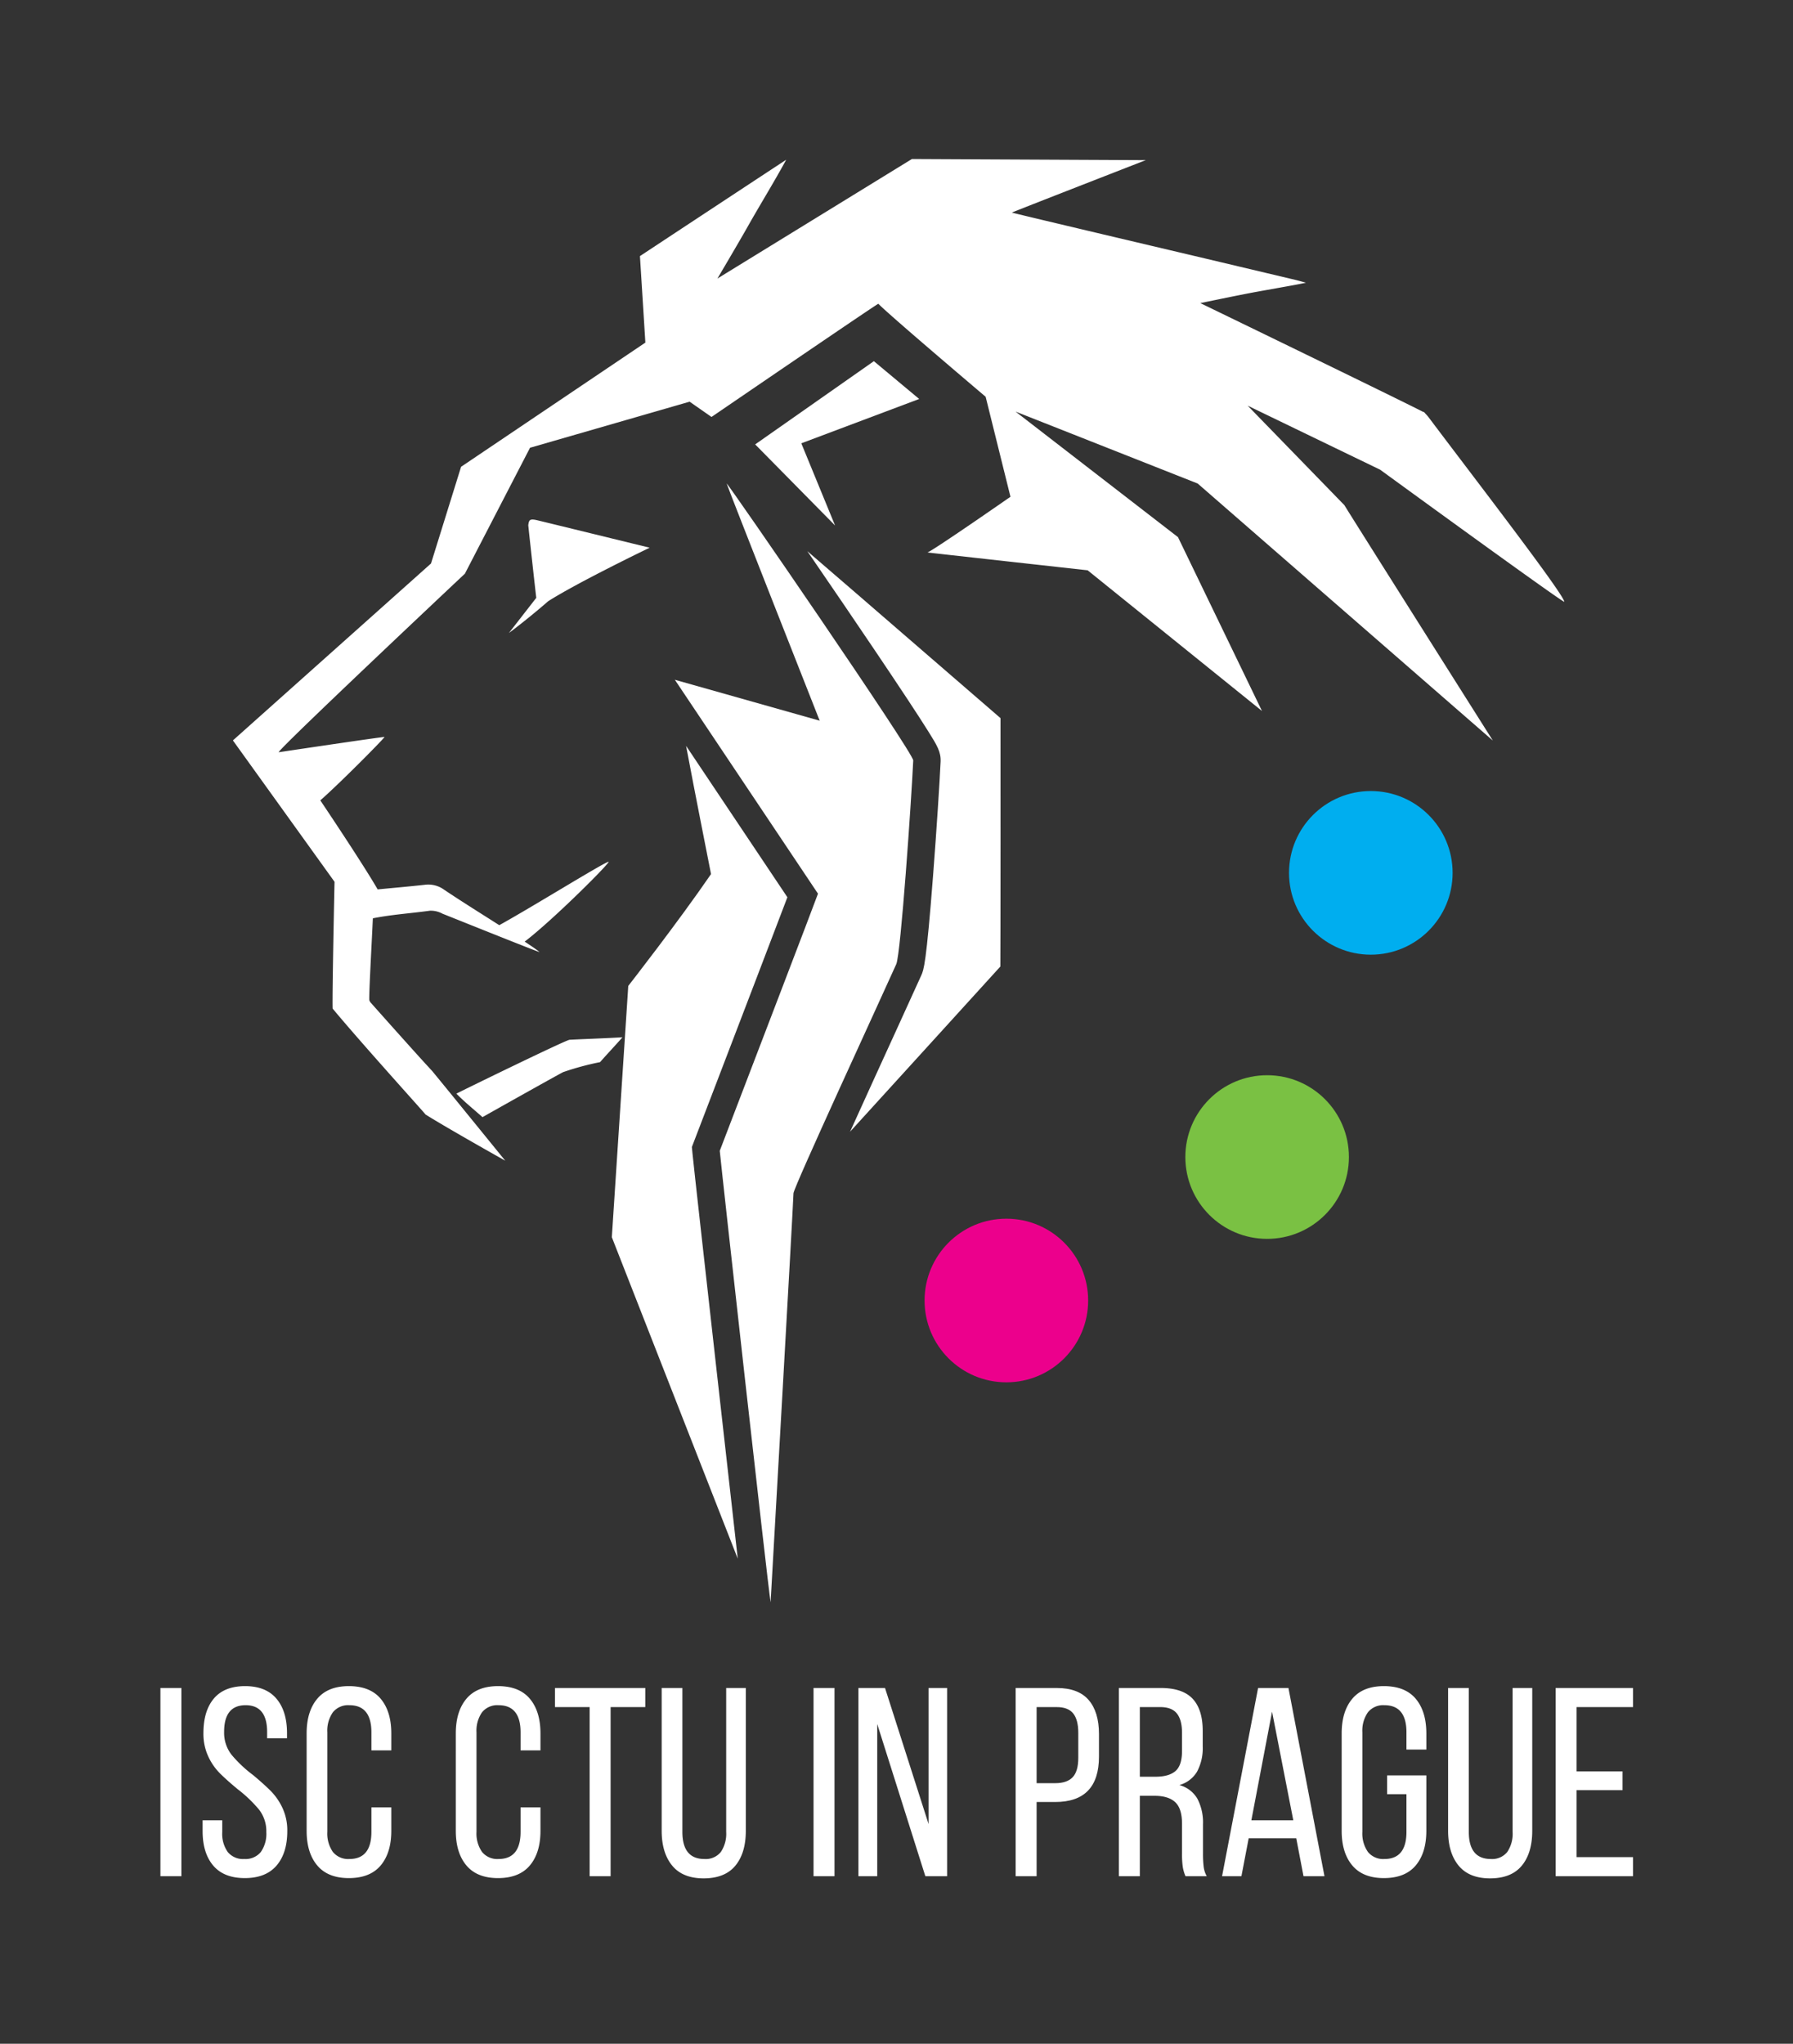
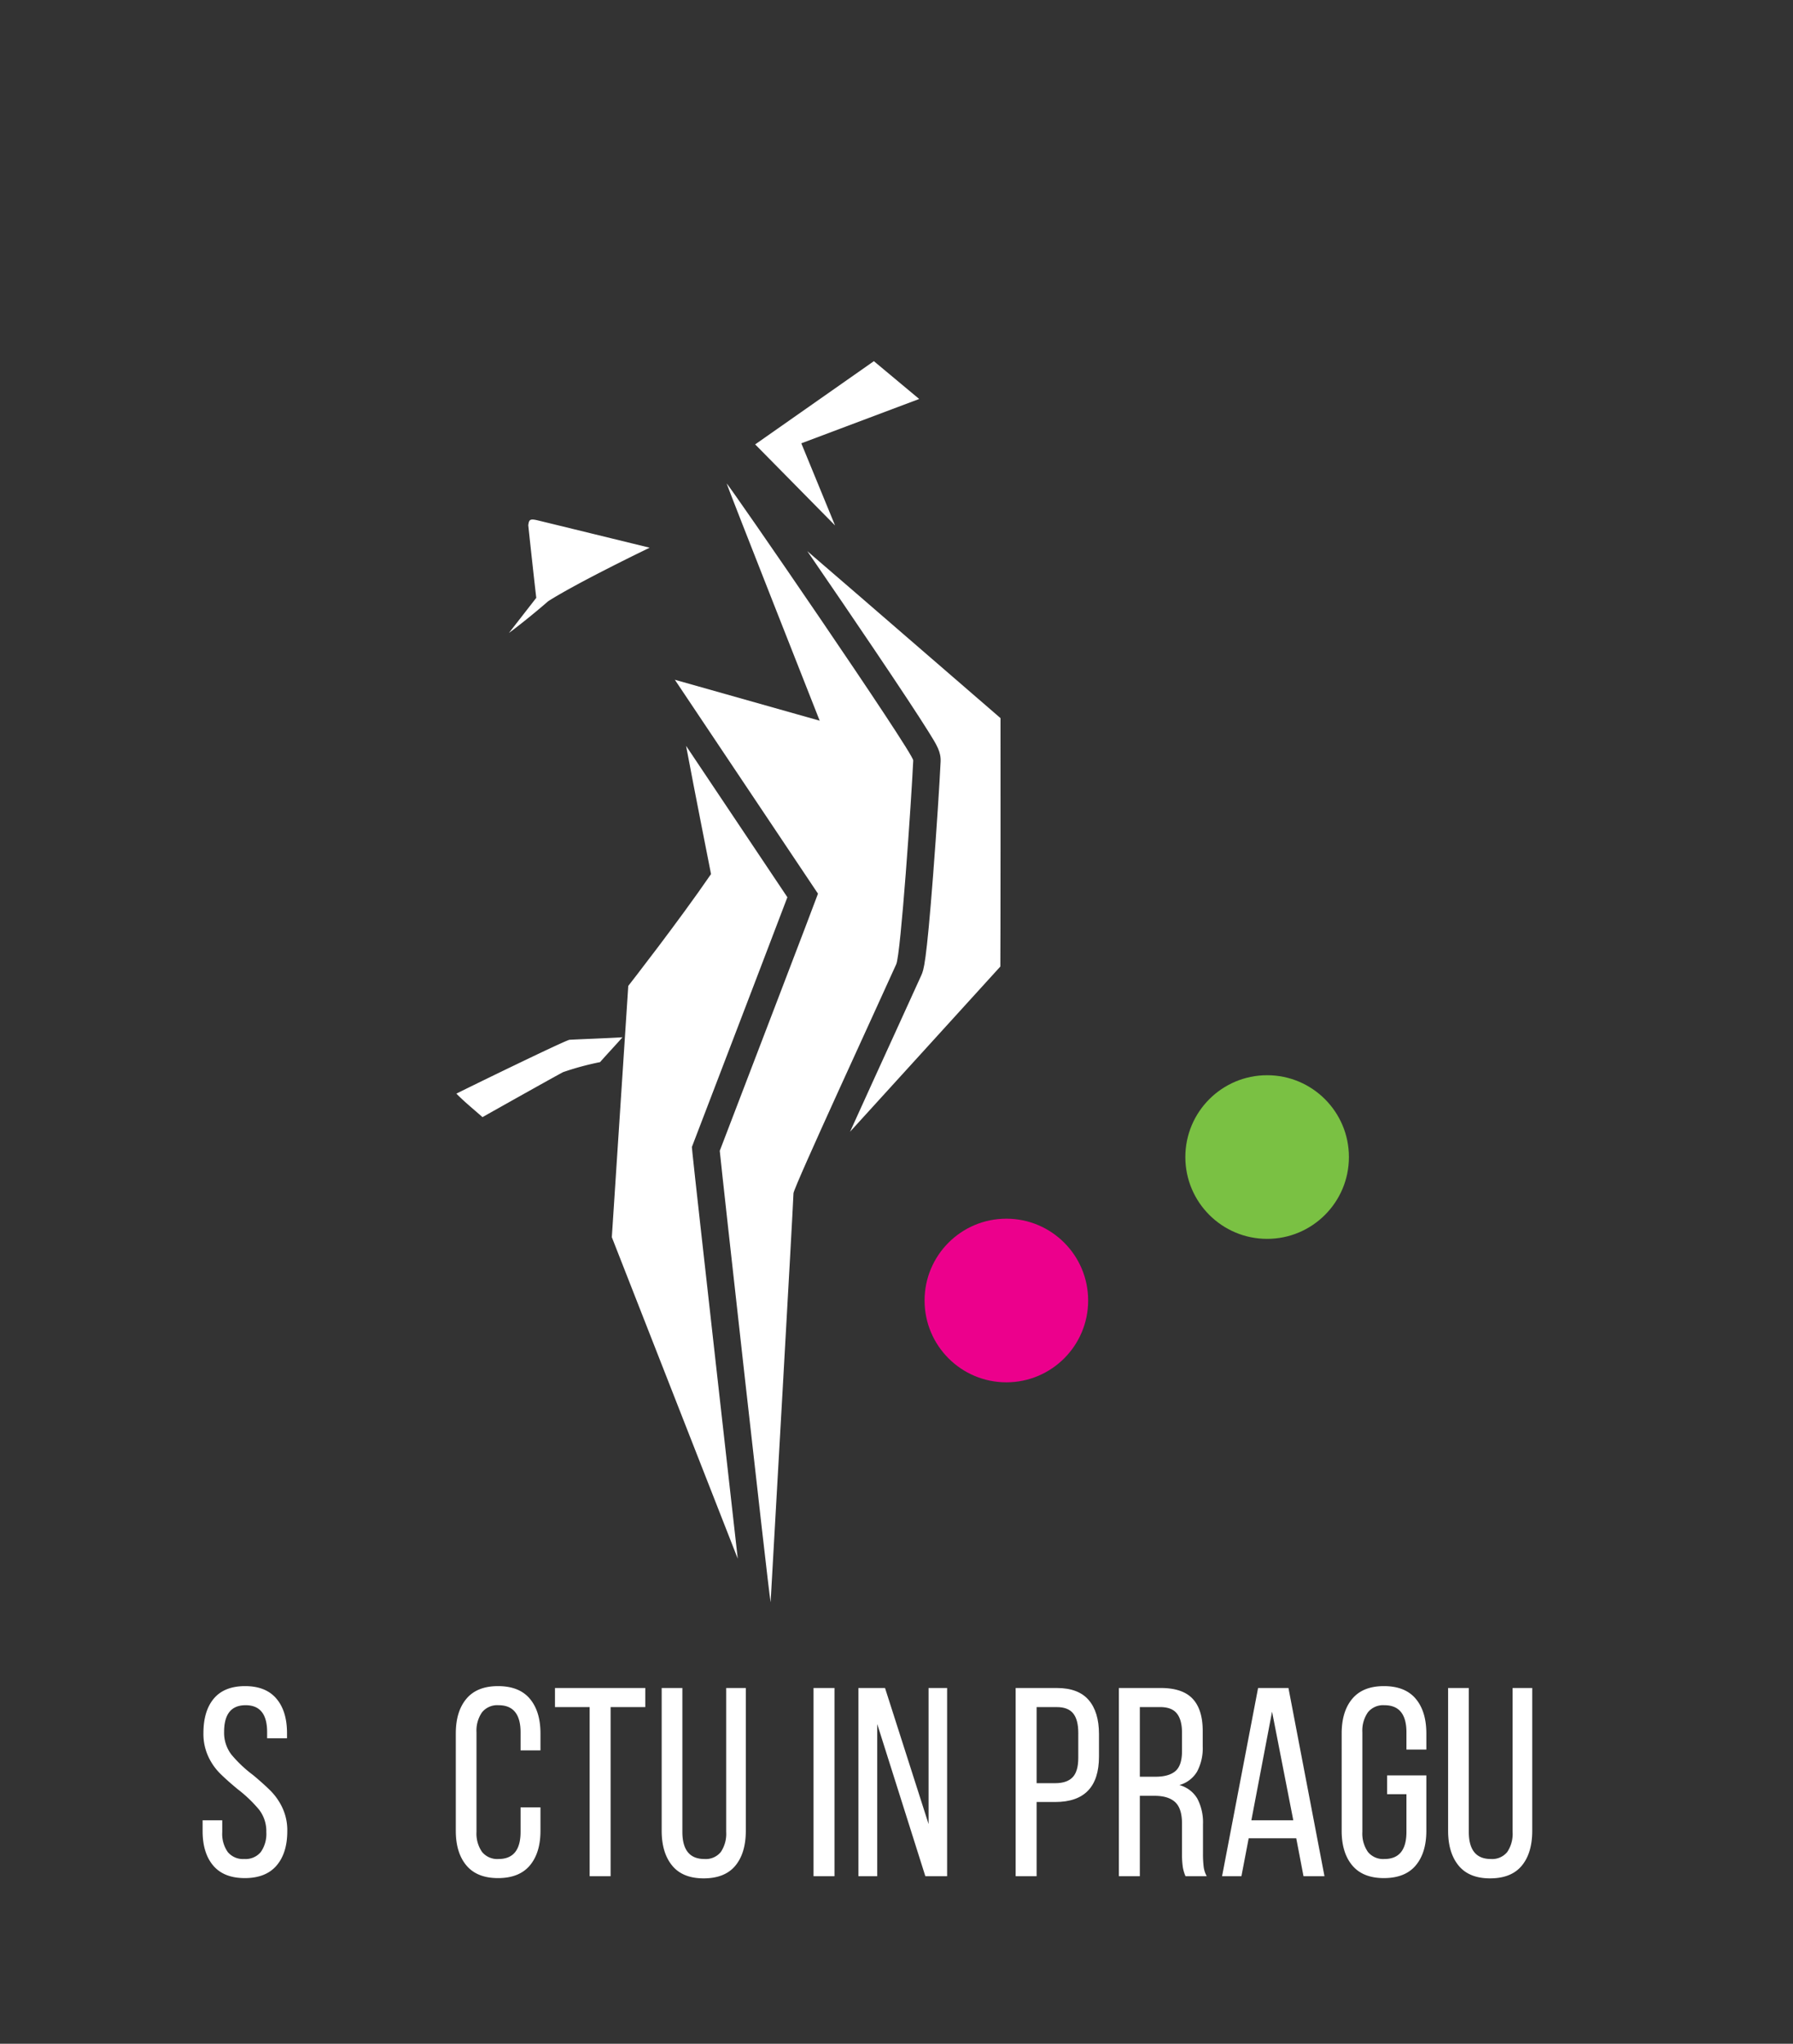
<svg xmlns="http://www.w3.org/2000/svg" viewBox="0 0 566.929 645.99">
  <rect x="0" y="0" width="566.929" height="645.99" fill="#333333" stroke="none" />
  <title>ISC_logo</title>
  <polygon points="276.308 114.16 238.777 140.466 264.034 166.088 253.367 140.124 290.637 126.11 276.308 114.16" style="fill:#fff" />
  <path d="M218.765,362.553l.725-1.896,6.704-17.502c7.724-20.166,18.731-48.9,22.769-59.551-6.205-9.259-21.509-32.13-32.026-47.846,2.993,15.924,6.922,35.574,7.884,40.526-10.463,15.248-26.168,35.348-26.168,35.348L193.455,391.056l39.818,101.619s-13.693-121.529-14.316-128.1Z" style="fill:#fff" />
  <path d="M288.755,240.365c.108-2.334-58.396-87.367-58.988-87.532.546,1.825,29.41,74.965,29.41,74.965l-45.795-12.935s41.44,61.943,45.256,67.614c-1.224,3.444-21.812,57.131-31.057,81.279.654,6.883,15.088,136.509,16.074,142.693.832-14.653,7.031-123.389,7.236-129.283.067-1.898,27.193-60.566,32.5-72.415C284.821,301.56,288.173,252.923,288.755,240.365Z" style="fill:#fff" />
  <path d="M255.263,174.208c3.752,5.462,7.661,11.176,11.422,16.701,5.73,8.415,13.887,20.459,20.214,30.045,2.91,4.409,5.173,7.908,6.727,10.399,2.616,4.191,3.928,6.295,3.784,9.413-.292,6.287-1.261,21.46-2.38,35.97-2.162,28.057-2.96,29.836-3.729,31.555-1.455,3.248-4.429,9.754-8.195,17.988-3.923,8.58-9.522,20.823-14.323,31.442,16.018-17.555,37.975-41.749,47.515-52.215.063-2.23.087-76.059.055-78.516C300.889,213.672,274.791,190.994,255.263,174.208Z" style="fill:#fff" />
  <path d="M180.124,328.651c-1.058-.031-35.546,16.833-35.818,17.029,2.546,2.602,5.407,4.907,8.25,7.424,5.215-2.932,22.078-12.413,25.475-14.214a88.214,88.214,0,0,1,11.707-3.17c2.012-2.305,5.067-5.545,7.079-7.85C190.926,328.211,185.419,328.385,180.124,328.651Z" style="fill:#fff" />
-   <path d="M472.023,234.084S425.935,161.192,425.093,159.688l-30.59-31.465L436.384,148.462s56.307,41.021,58.229,41.772c-.016-2.299-29.612-40.637-42.921-58.364a15.699,15.699,0,0,0-1.205-1.352c.029,0,.066.001.094.001-.038-.023-.111-.065-.199-.113-.067-.071-.136-.141-.203-.214-.06,0-.138-.002-.207-.002-7.084-3.679-70.436-34.38-70.436-34.38s12.19-2.552,17.659-3.549c4.11-.749,8.228-1.464,12.337-2.221.688-.126,3.399-.676,3.399-.676s-2.677-.735-3.255-.873q-14.219-3.375-28.441-6.748c-19.586-4.613-60.136-14.19-61.287-14.551.655-.352,42.34-16.572,42.34-16.572l-73.946-.359L226.835,88.044s6.698-11.304,9.78-16.768c3.586-6.358,8.396-14.173,11.969-20.776-4.819,3.132-46.24,30.446-46.24,30.446l1.713,27.344-58.269,39.253-9.509,30.568-62.637,55.922L105.775,278.716s-.772,35.86-.597,40.078c8.653,10.442,28.976,32.896,29.382,33.486,6.857,4.313,25.197,14.599,25.197,14.599S139.52,341.977,136.615,338.49c-4.724-5.063-17.848-19.825-19.556-21.747-.096-.196-.194-.398-.285-.586-.134-2.221.776-18.172,1.12-25.895l.01-.017-.01.017c5.961-1.19,12.029-1.57,18.037-2.402a7.76,7.76,0,0,1,4.005.954c8.567,3.421,30.259,12.133,30.628,12.093-.941-.832-3.827-2.719-4.666-3.283,8.981-6.822,27.879-25.725,26.468-25.236-2.456.852-24.264,14.388-34.501,20.046-5.827-3.724-11.709-7.366-17.451-11.218a8.457,8.457,0,0,0-5.983-1.563c-4.998.555-10.011.989-15.017,1.473h-.001c-4.641-8.059-17.536-27.254-18.134-28.144,5.944-5.191,19.586-18.944,20.325-20.052-1.727.118-24.783,3.542-33.458,4.836-1.219.031,58.849-56.439,58.849-56.439L167.588,141.531l50.464-14.565,6.923,4.829s51.434-35.143,52.743-35.782c3.52,3.636,33.933,29.398,33.933,29.398l7.848,31.61s-24.353,16.936-26.233,17.6c-.076.028,50.635,5.64,50.635,5.64l55.122,44.467-26.561-54.952L321.098,130.09,378.695,152.833Zm-350.555,50.528c-.237-.402-.422-.723-.574-.991C121.028,283.845,121.2,284.143,121.469,284.612Z" style="fill:#fff" />
  <path d="M173.351,190.02c9.6-6.097,32.061-16.9,32.061-16.9s-35.017-8.566-35.78-8.732c-2.256-.49-2.364.078-2.6,1.623.603,5.728,2.279,20.985,2.538,22.948a1.229,1.229,0,0,0,.421.721,1.162,1.162,0,0,1-.421-.721l-8.648,11.11S166.202,196.217,173.351,190.02Zm-1.345.342a.314.314,0,0,1,.032.001A.314.314,0,0,0,172.006,190.362Zm-1.614-.393a2.23,2.23,0,0,1-.313-.221A2.268,2.268,0,0,0,170.392,189.968Zm1.053.359c-.094-.013-.178-.04-.267-.061C171.266,190.287,171.352,190.313,171.445,190.327Zm-.557-.136a2.786,2.786,0,0,1-.321-.139A2.873,2.873,0,0,0,170.888,190.191Z" style="fill:#fff" />
  <circle cx="318.202" cy="411.066" r="25.861" style="fill:#ec008c" />
  <circle cx="400.655" cy="365.722" r="25.861" style="fill:#7ac143" />
-   <circle cx="433.439" cy="275.895" r="25.861" style="fill:#00aeef" />
-   <path d="M57.353,593.037H50.724V533.547H57.353Z" style="fill:#fff" />
  <path d="M87.394,536.904q3.356,3.951,3.357,10.92v1.615H84.463v-1.954q0-8.498-6.799-8.498-6.801,0-6.799,8.413a11.293,11.293,0,0,0,2.294,7.181,39.963,39.963,0,0,0,6.884,6.502q3.653,3.059,5.736,5.184a19.178,19.178,0,0,1,3.57,5.269,16.729,16.729,0,0,1,1.487,7.224q0,6.969-3.399,10.92-3.401,3.953-10.029,3.952-6.628,0-9.986-3.952-3.357-3.951-3.356-10.92V575.36H70.27v3.74a9.947,9.947,0,0,0,1.742,6.288,6.245,6.245,0,0,0,5.227,2.21A6.248,6.248,0,0,0,82.465,585.388a9.952,9.952,0,0,0,1.742-6.288,11.136,11.136,0,0,0-2.252-7.054,41.825,41.825,0,0,0-6.841-6.543q-3.486-2.888-5.652-5.057a18.577,18.577,0,0,1-3.654-5.354,16.991,16.991,0,0,1-1.487-7.267q0-7.052,3.314-10.963,3.315-3.908,9.859-3.91Q84.037,532.952,87.394,536.904Z" style="fill:#fff" />
-   <path d="M120.368,536.947q3.356,3.996,3.357,10.963V553.264h-6.289v-5.694q0-8.582-6.969-8.583a6.195,6.195,0,0,0-5.226,2.252,10.138,10.138,0,0,0-1.743,6.332v31.444a10.135,10.135,0,0,0,1.743,6.332,6.191,6.191,0,0,0,5.226,2.252q6.968,0,6.969-8.584V571.281h6.289v7.394q0,6.969-3.357,10.963-3.359,3.996-10.071,3.994-6.628,0-9.986-3.994-3.357-3.994-3.356-10.963V547.91q0-6.968,3.356-10.963,3.356-3.994,9.986-3.994Q117.009,532.952,120.368,536.947Z" style="fill:#fff" />
  <path d="M167.533,536.947q3.356,3.996,3.357,10.963V553.264H164.601v-5.694q0-8.582-6.969-8.583a6.195,6.195,0,0,0-5.226,2.252,10.138,10.138,0,0,0-1.743,6.332v31.444a10.135,10.135,0,0,0,1.743,6.332,6.191,6.191,0,0,0,5.226,2.252q6.968,0,6.969-8.584V571.281h6.289v7.394q0,6.969-3.357,10.963-3.359,3.996-10.071,3.994-6.628,0-9.986-3.994-3.357-3.994-3.356-10.963V547.91q0-6.968,3.356-10.963,3.356-3.994,9.986-3.994Q164.175,532.952,167.533,536.947Z" style="fill:#fff" />
  <path d="M186.441,539.582H175.478v-6.034h28.555v6.034H193.07v53.455h-6.629Z" style="fill:#fff" />
  <path d="M222.728,587.598a6.129,6.129,0,0,0,5.185-2.21,10.29,10.29,0,0,0,1.7-6.374V533.547h6.204v45.127q0,7.055-3.315,11.048-3.314,3.995-10.028,3.994-6.629,0-9.943-4.037-3.314-4.035-3.314-11.005V533.547h6.544v45.467Q215.76,587.599,222.728,587.598Z" style="fill:#fff" />
  <path d="M263.86,593.037h-6.629V533.547h6.629Z" style="fill:#fff" />
  <path d="M271.423,593.037V533.547h8.413l13.768,43.003V533.547h5.864v59.489H292.585L277.372,544.936v48.101Z" style="fill:#fff" />
  <path d="M344.213,537.329q3.269,3.782,3.272,10.751v7.138q0,14.364-13.853,14.363h-5.863v23.455h-6.629V533.547h13.003Q340.94,533.547,344.213,537.329Zm-5.058,24.433q1.785-1.869,1.786-6.119V547.74q0-4.163-1.615-6.161-1.616-1.996-5.184-1.997h-6.374V563.632h5.863Q337.371,563.632,339.155,561.762Z" style="fill:#fff" />
  <path d="M377.1,536.947q3.187,3.4,3.187,10.198v4.844a15.737,15.737,0,0,1-1.784,7.989,9.429,9.429,0,0,1-5.609,4.249,9.397,9.397,0,0,1,5.693,4.292,16.177,16.177,0,0,1,1.786,8.116v9.264a33.062,33.062,0,0,0,.212,4.121,8.18,8.18,0,0,0,.976,3.017H374.849a12.094,12.094,0,0,1-.85-2.847,27.781,27.781,0,0,1-.256-4.377v-9.348q0-4.844-2.168-6.841-2.166-1.996-6.5-1.997H360.402v25.41h-6.629V533.547H367.029Q373.914,533.547,377.1,536.947ZM371.662,559.808q2.081-1.785,2.081-6.374V547.74q0-4.08-1.615-6.119-1.616-2.039-5.268-2.039H360.402v22.011h4.928Q369.58,561.592,371.662,559.808Z" style="fill:#fff" />
  <path d="M392.525,593.037h-6.118l11.388-59.489H407.397l11.388,59.489h-6.628l-2.296-11.982H394.82ZM408.927,575.36l-6.714-34.334L395.67,575.36Z" style="fill:#fff" />
  <path d="M447.637,536.947q3.356,3.996,3.358,10.963v5.099h-6.289v-5.439q0-8.582-6.968-8.583a6.197,6.197,0,0,0-5.227,2.252,10.138,10.138,0,0,0-1.743,6.332v31.444a10.135,10.135,0,0,0,1.743,6.332,6.193,6.193,0,0,0,5.227,2.252q6.966,0,6.968-8.584V567.116h-6.118v-5.949h12.407v17.507q0,6.969-3.358,10.963-3.356,3.996-10.07,3.994-6.628,0-9.986-3.994-3.359-3.994-3.356-10.963V547.91q0-6.968,3.356-10.963,3.356-3.994,9.986-3.994Q444.279,532.952,447.637,536.947Z" style="fill:#fff" />
  <path d="M471.389,587.598a6.127,6.127,0,0,0,5.184-2.21,10.284,10.284,0,0,0,1.7-6.374V533.547h6.205v45.127q0,7.055-3.315,11.048-3.314,3.995-10.027,3.994-6.63,0-9.944-4.037-3.314-4.035-3.315-11.005V533.547h6.545v45.467Q464.421,587.599,471.389,587.598Z" style="fill:#fff" />
-   <path d="M513.032,565.842h-14.532V587.003h17.847v6.034h-24.476V533.547h24.476v6.034H498.5v20.311h14.532Z" style="fill:#fff" />
</svg>